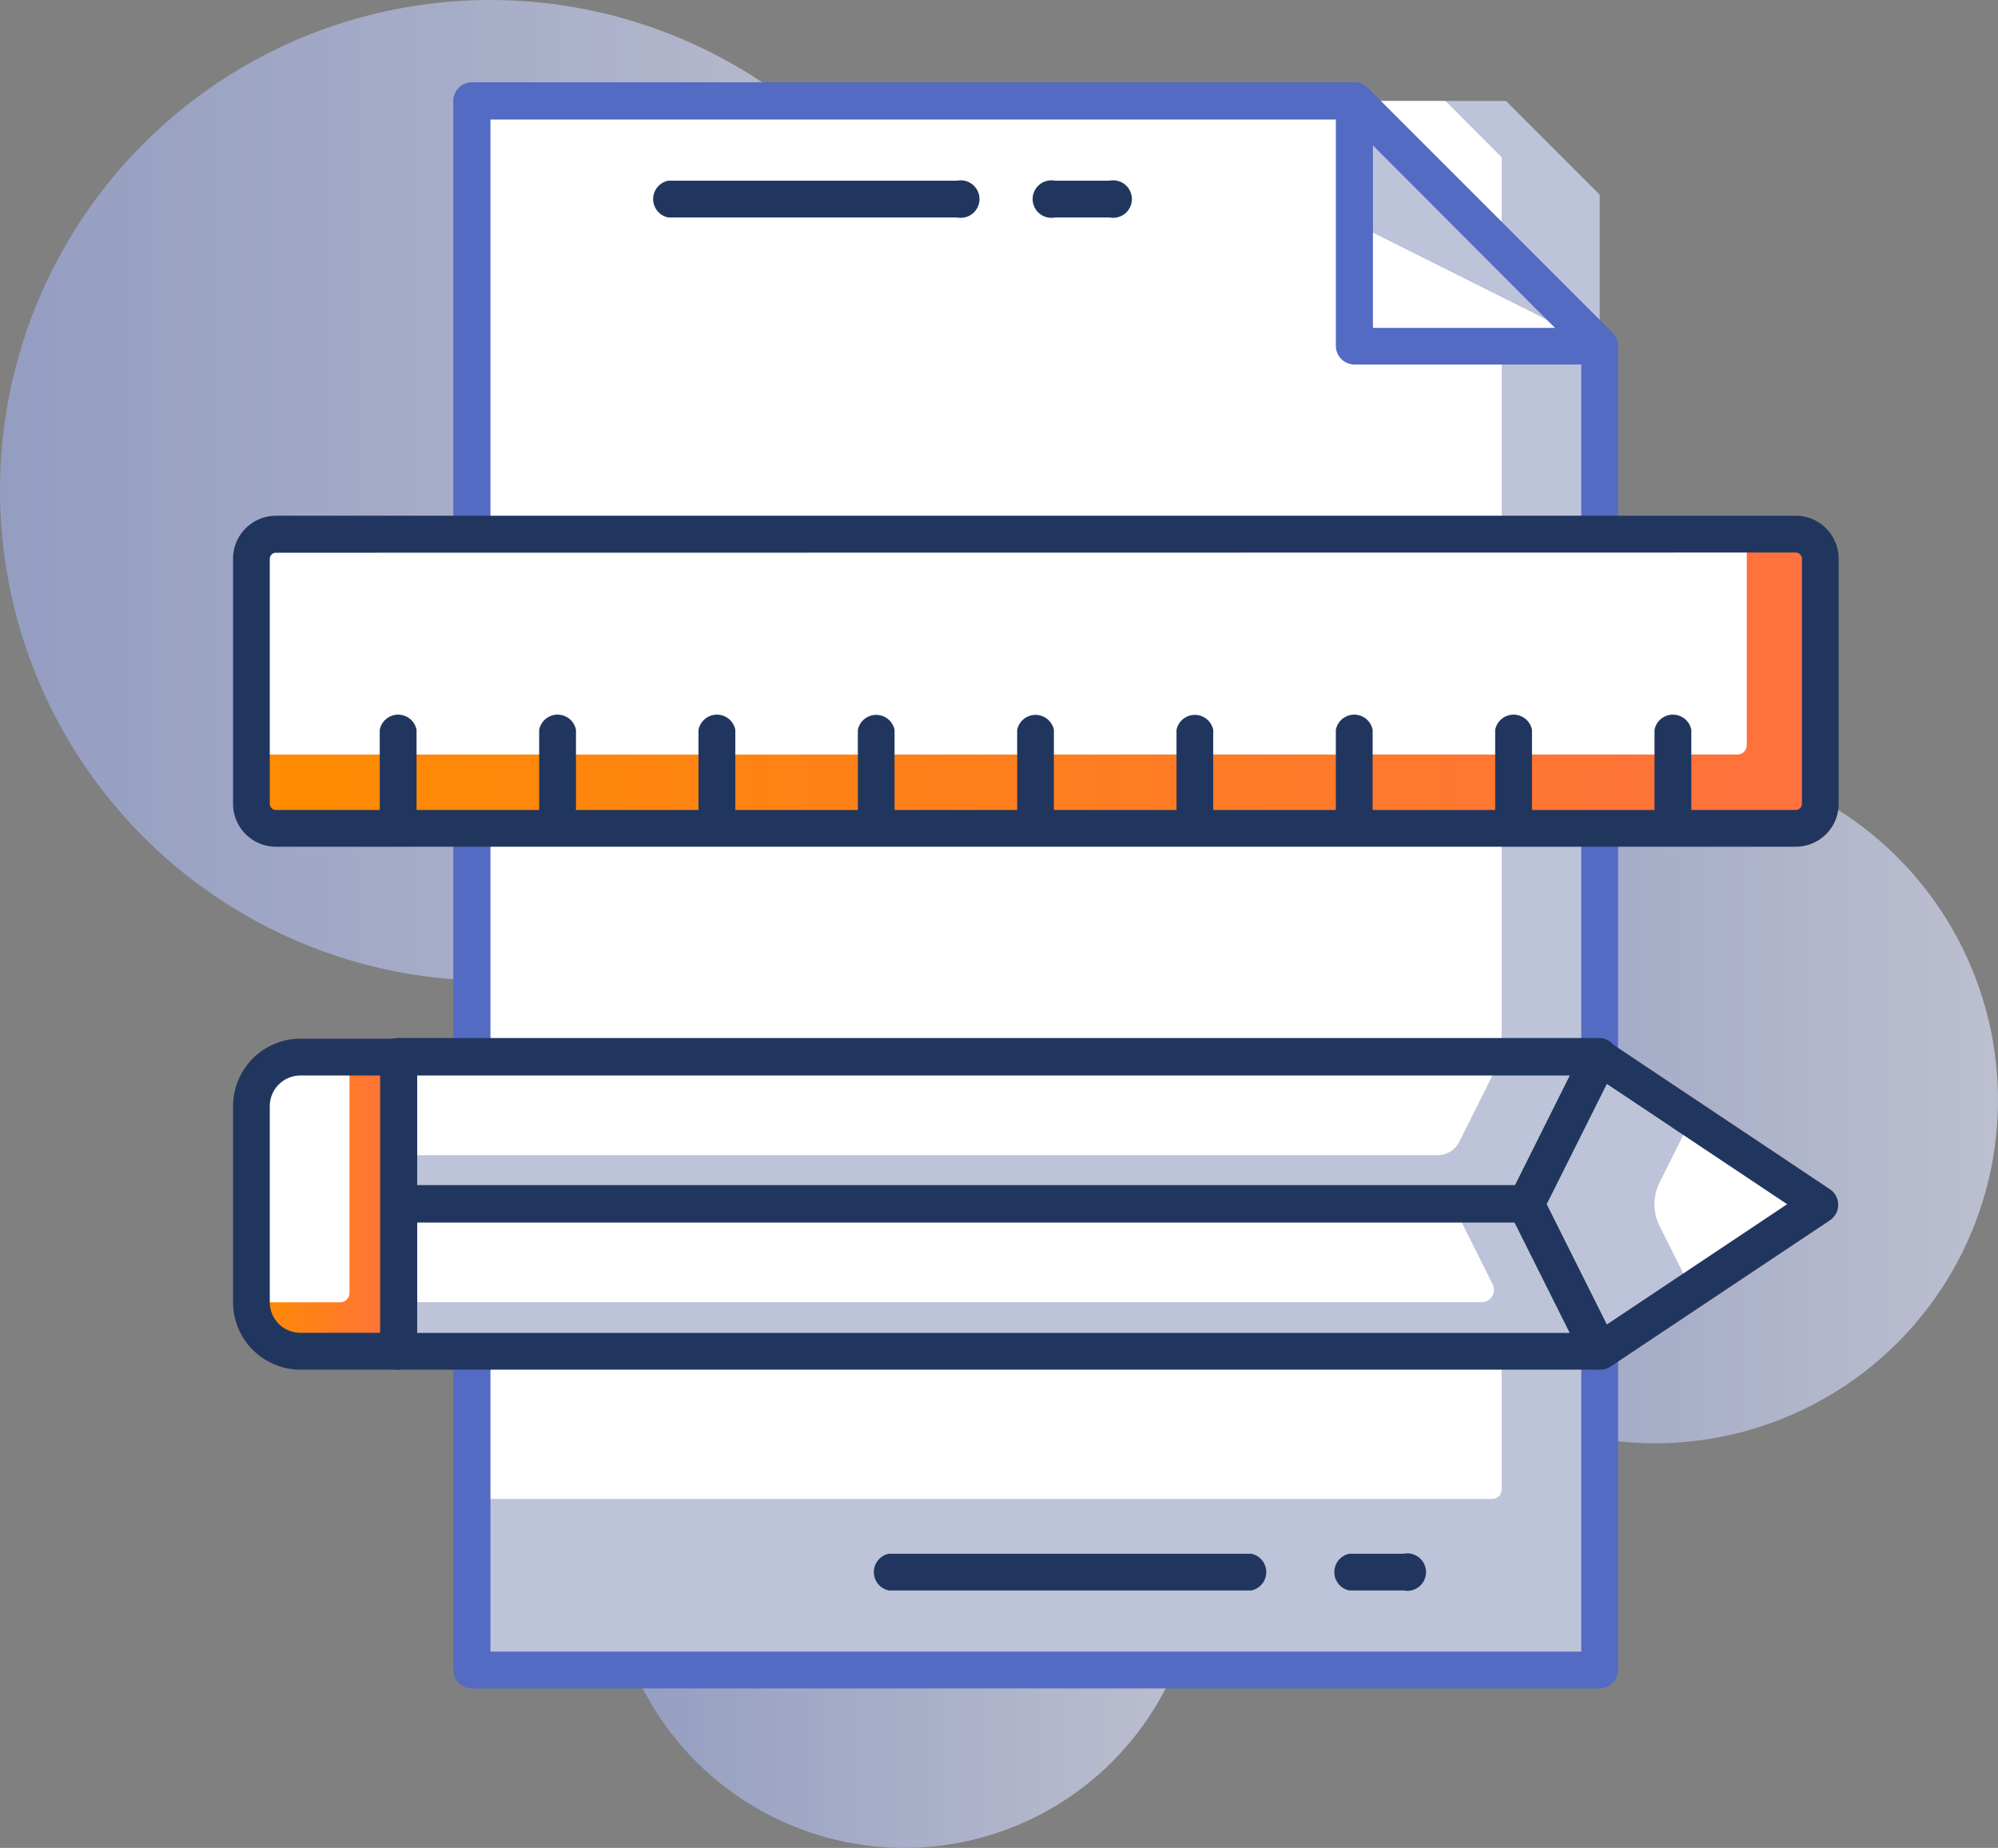
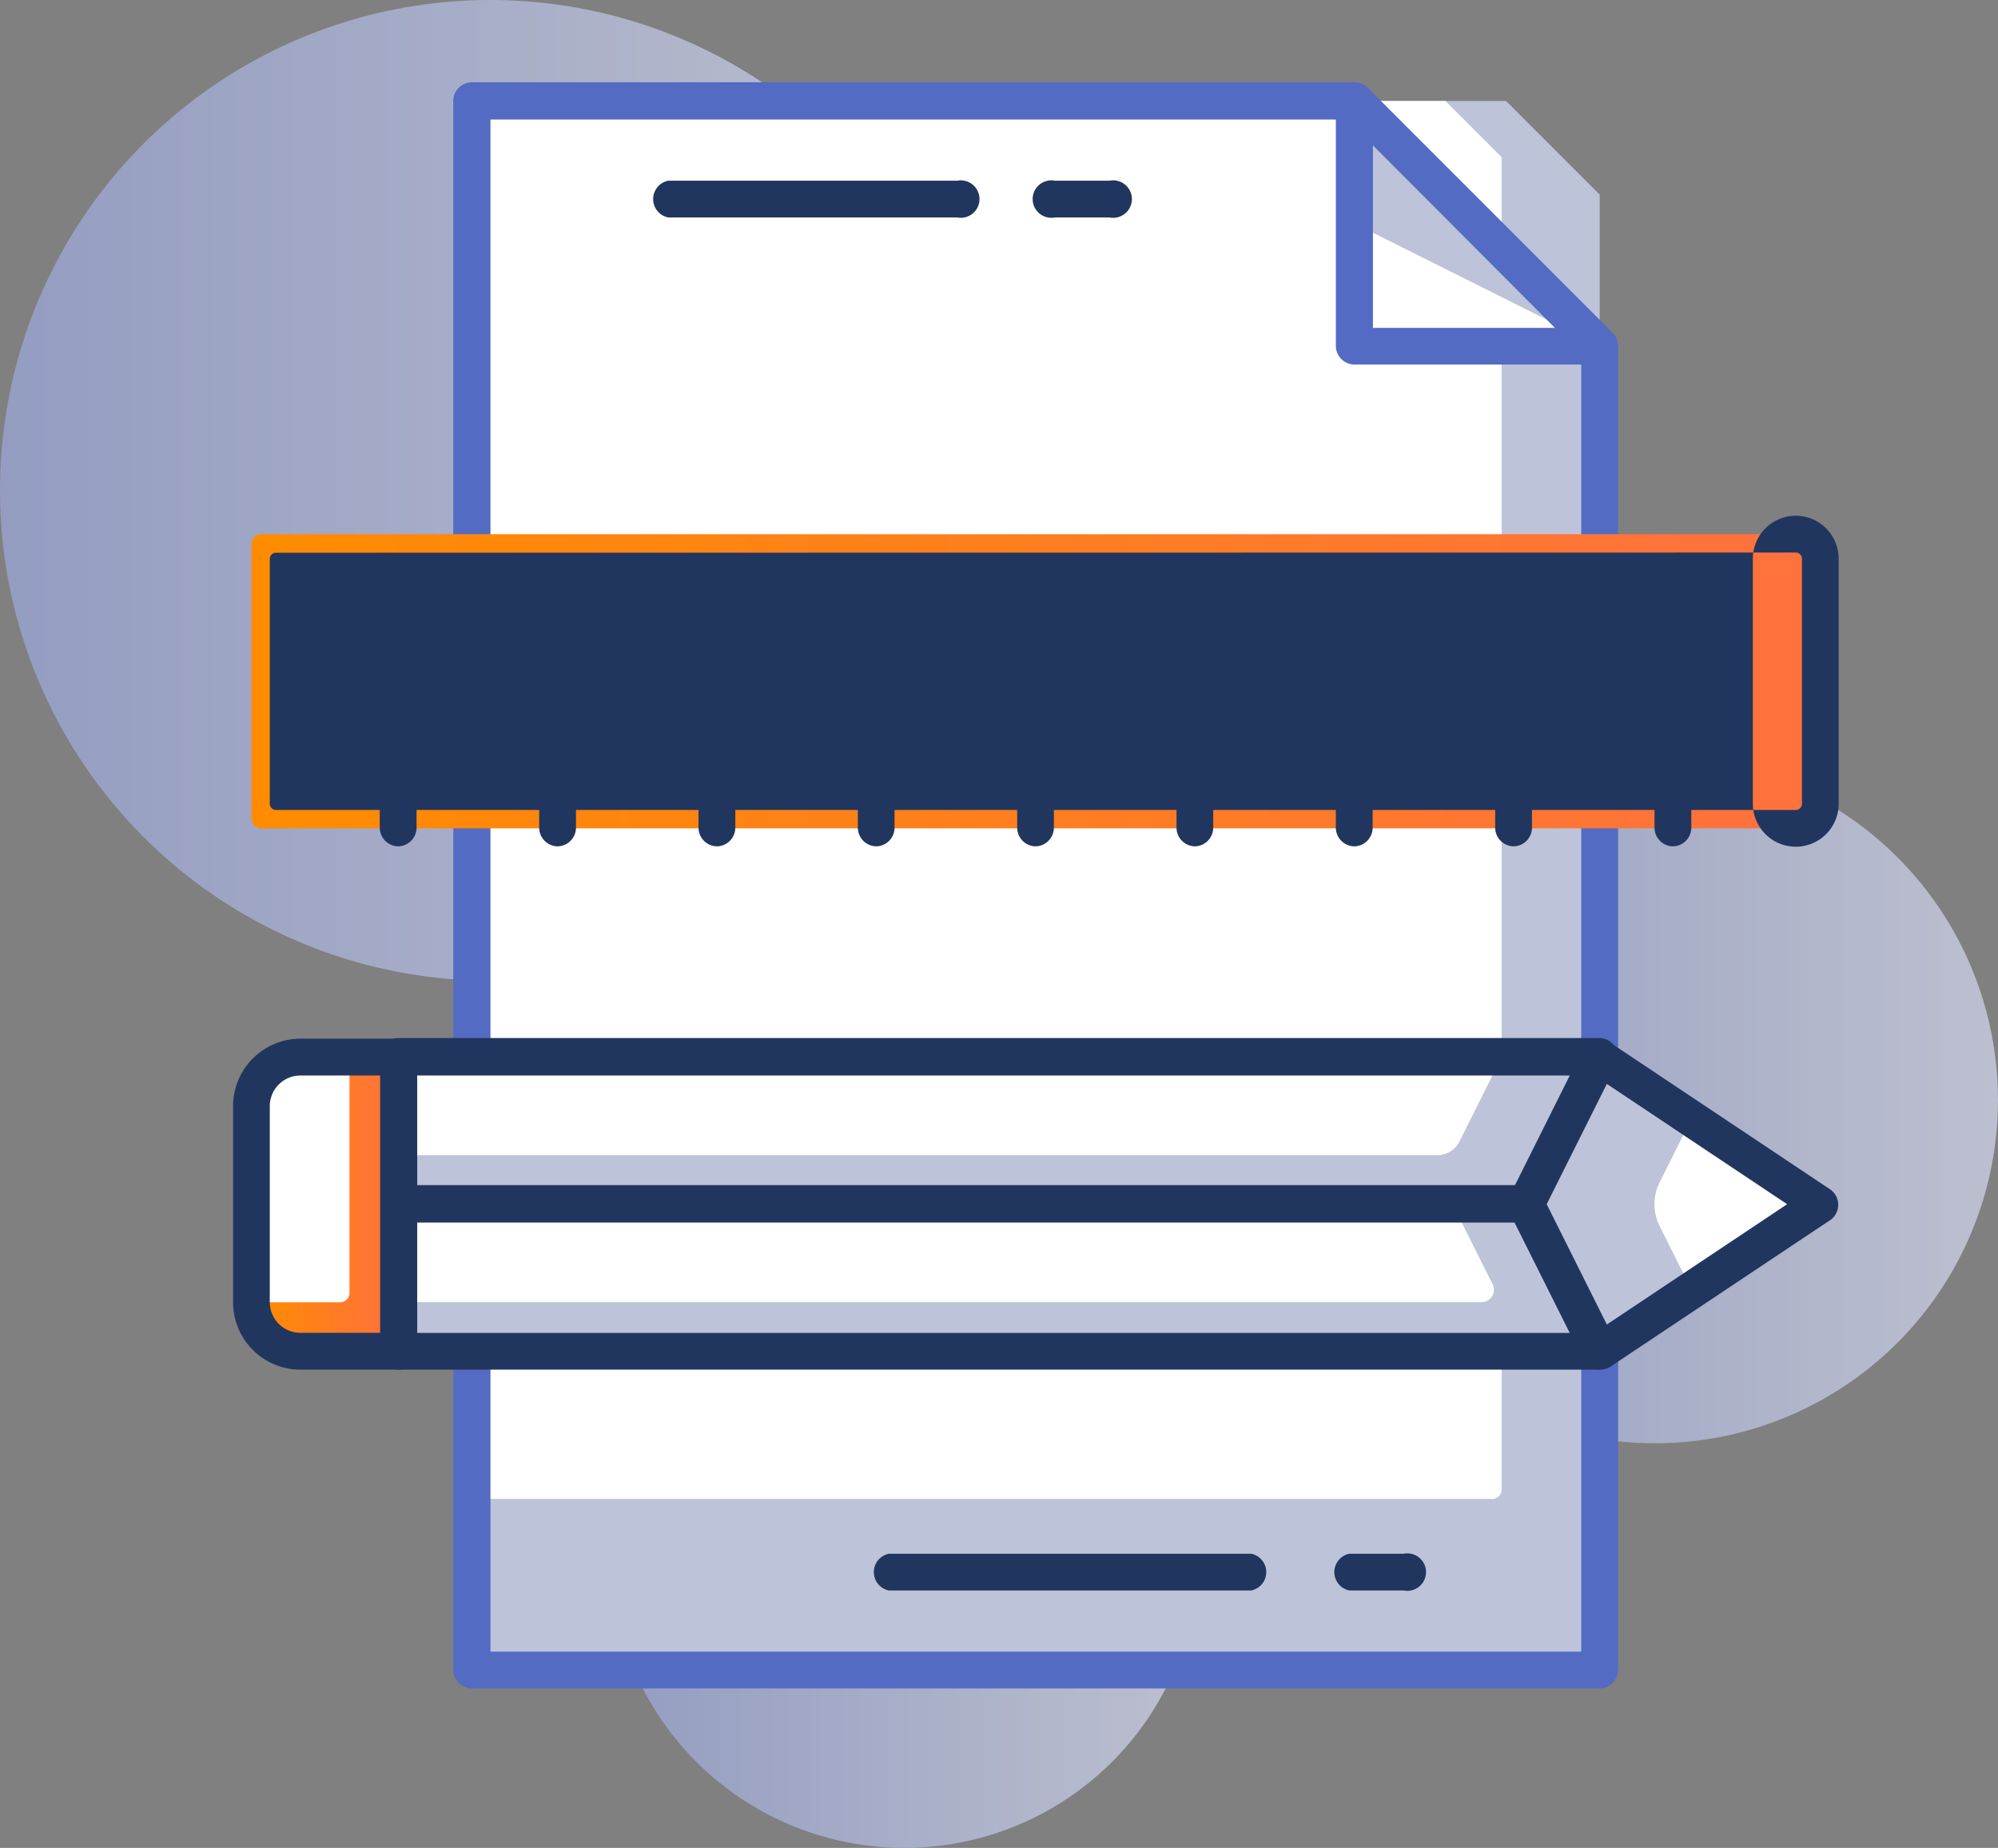
<svg xmlns="http://www.w3.org/2000/svg" xmlns:xlink="http://www.w3.org/1999/xlink" viewBox="0 0 213.3 197.25">
  <rect x="0" y="0" width="213.3" height="197.25" fill="#808080" stroke="none" />
  <defs>
    <style>.cls-1{opacity:0.71;}.cls-2{fill:url(#linear-gradient);}.cls-3{fill:url(#linear-gradient-2);}.cls-4{fill:url(#linear-gradient-3);}.cls-5{fill:#bdc3d8;}.cls-6{fill:#fff;}.cls-7{fill:#546bc3;}.cls-8{fill:url(#linear-gradient-4);}.cls-9{fill:#21365f;}.cls-10{fill:url(#linear-gradient-5);}</style>
    <linearGradient id="linear-gradient" x1="140.03" y1="117.42" x2="213.3" y2="117.42" gradientUnits="userSpaceOnUse">
      <stop offset="0" stop-color="#9ca9dc" />
      <stop offset="0.99" stop-color="#d4d9ef" />
    </linearGradient>
    <linearGradient id="linear-gradient-2" x1="65.12" y1="165.85" x2="127.93" y2="165.85" xlink:href="#linear-gradient" />
    <linearGradient id="linear-gradient-3" x1="0" y1="52.34" x2="104.68" y2="52.34" xlink:href="#linear-gradient" />
    <linearGradient id="linear-gradient-4" x1="26.84" y1="72.72" x2="194.33" y2="72.72" gradientTransform="translate(221.17 145.44) rotate(-180)" gradientUnits="userSpaceOnUse">
      <stop offset="0" stop-color="#ff8c00" />
      <stop offset="1" stop-color="#ff713e" />
    </linearGradient>
    <linearGradient id="linear-gradient-5" x1="26.84" y1="128.54" x2="42.54" y2="128.54" gradientTransform="translate(-93.85 163.23) rotate(-90)" xlink:href="#linear-gradient-4" />
  </defs>
  <title>Asset 9</title>
  <g id="Layer_2" data-name="Layer 2">
    <g id="Layer_1-2" data-name="Layer 1">
      <g class="cls-1">
        <circle class="cls-2" cx="176.66" cy="117.42" r="36.64" />
      </g>
      <g class="cls-1">
        <circle class="cls-3" cx="96.53" cy="165.85" r="31.4" />
      </g>
      <g class="cls-1">
        <circle class="cls-4" cx="52.34" cy="52.34" r="52.34" />
      </g>
      <path class="cls-5" d="M160.78,10.78H50.39V178.26H170.78V20.78Z" />
      <path class="cls-6" d="M154.31,10.78H50.39V160H159.31a1,1,0,0,0,1-1V16.78Z" />
      <path class="cls-7" d="M170.78,180.23H50.39a2,2,0,0,1-2-2V10.78a2,2,0,0,1,2-2h94.22a1.93,1.93,0,0,1,1.38.58l26.17,26.17a2,2,0,0,1,.58,1.39V178.26A2,2,0,0,1,170.78,180.23ZM52.36,176.3H168.81V37.76l-25-25H52.36Z" />
      <polygon class="cls-5" points="144.61 10.78 144.61 36.95 170.78 36.95 144.61 10.78" />
      <polygon class="cls-6" points="144.61 23.86 144.61 36.95 170.78 36.95 144.61 23.86" />
      <path class="cls-7" d="M170.78,38.91H144.61a2,2,0,0,1-2-2V10.78A2,2,0,0,1,146,9.39l26.17,26.17a2,2,0,0,1-1.38,3.35ZM146.57,35H166L146.57,15.52Z" />
      <rect class="cls-8" x="26.84" y="57.02" width="167.49" height="31.4" rx="1" transform="translate(221.17 145.44) rotate(180)" />
-       <path class="cls-6" d="M27.84,57H186.48a0,0,0,0,1,0,0V79.53a1,1,0,0,1-1,1H26.84a0,0,0,0,1,0,0V58A1,1,0,0,1,27.84,57Z" transform="translate(213.32 137.54) rotate(180)" />
-       <path class="cls-9" d="M191.71,90.38H29.46a4.58,4.58,0,0,1-4.58-4.58V59.63a4.59,4.59,0,0,1,4.58-4.58H191.71a4.59,4.59,0,0,1,4.58,4.58V85.8A4.58,4.58,0,0,1,191.71,90.38ZM29.46,59a.66.66,0,0,0-.66.65V85.8a.67.67,0,0,0,.66.66H191.71a.67.67,0,0,0,.66-.66V59.63a.66.66,0,0,0-.66-.65Z" />
+       <path class="cls-9" d="M191.71,90.38a4.58,4.58,0,0,1-4.58-4.58V59.63a4.59,4.59,0,0,1,4.58-4.58H191.71a4.59,4.59,0,0,1,4.58,4.58V85.8A4.58,4.58,0,0,1,191.71,90.38ZM29.46,59a.66.66,0,0,0-.66.65V85.8a.67.67,0,0,0,.66.66H191.71a.67.67,0,0,0,.66-.66V59.63a.66.66,0,0,0-.66-.65Z" />
      <path class="cls-9" d="M76.57,90.34a2,2,0,0,1-2-2V77.91a2,2,0,0,1,3.93,0V88.38A2,2,0,0,1,76.57,90.34Z" />
      <path class="cls-9" d="M59.56,90.34a2,2,0,0,1-2-2V77.91a2,2,0,0,1,3.93,0V88.38A2,2,0,0,1,59.56,90.34Z" />
      <path class="cls-9" d="M42.54,90.34a2,2,0,0,1-2-2V77.91a2,2,0,0,1,3.93,0V88.38A2,2,0,0,1,42.54,90.34Z" />
      <path class="cls-9" d="M93.58,90.34a2,2,0,0,1-2-2V77.91a2,2,0,0,1,3.92,0V88.38A2,2,0,0,1,93.58,90.34Z" />
      <path class="cls-9" d="M110.59,90.34a2,2,0,0,1-2-2V77.91a2,2,0,0,1,3.92,0V88.38A2,2,0,0,1,110.59,90.34Z" />
      <path class="cls-9" d="M127.6,90.34a2,2,0,0,1-2-2V77.91a2,2,0,0,1,3.92,0V88.38A2,2,0,0,1,127.6,90.34Z" />
      <path class="cls-9" d="M144.61,90.34a2,2,0,0,1-2-2V77.91a2,2,0,0,1,3.93,0V88.38A2,2,0,0,1,144.61,90.34Z" />
      <path class="cls-9" d="M161.62,90.34a2,2,0,0,1-2-2V77.91a2,2,0,0,1,3.93,0V88.38A2,2,0,0,1,161.62,90.34Z" />
      <path class="cls-9" d="M178.63,90.34a2,2,0,0,1-2-2V77.91a2,2,0,0,1,3.93,0V88.38A2,2,0,0,1,178.63,90.34Z" />
      <polygon class="cls-5" points="170.78 112.84 42.54 112.84 42.54 128.54 162.92 128.54 170.78 112.84" />
      <path class="cls-6" d="M160.31,112.84H42.54v10.47H153.45a2.63,2.63,0,0,0,2.35-1.45Z" />
      <path class="cls-9" d="M162.93,130.5H42.54a2,2,0,0,1-2-2v-15.7a2,2,0,0,1,2-2H170.78a2,2,0,0,1,1.75,2.84l-7.85,15.71A2,2,0,0,1,162.93,130.5ZM44.51,126.58h117.2l5.89-11.78H44.51Z" />
      <polygon class="cls-5" points="170.78 144.24 162.92 128.54 42.54 128.54 42.54 144.24 170.78 144.24" />
      <path class="cls-6" d="M159.36,137.11l-4.29-8.57H42.54V139H158.19A1.32,1.32,0,0,0,159.36,137.11Z" />
      <path class="cls-9" d="M170.78,146.2H42.54a2,2,0,0,1-2-2v-15.7a2,2,0,0,1,2-2H162.93a2,2,0,0,1,1.75,1.08l7.85,15.7a2,2,0,0,1-1.75,2.84ZM44.51,142.28H167.6l-5.89-11.78H44.51Z" />
      <polygon class="cls-5" points="170.78 112.84 162.92 128.54 170.78 144.24 194.33 128.54 170.78 112.84" />
      <path class="cls-6" d="M180.59,119.38l-3.41,6.82a5.21,5.21,0,0,0,0,4.68l3.41,6.82,13.74-9.16Z" />
      <path class="cls-9" d="M170.78,146.2a2.22,2.22,0,0,1-.51-.06,2,2,0,0,1-1.25-1l-7.85-15.7a2,2,0,0,1,0-1.76L169,112a2,2,0,0,1,1.25-1,2,2,0,0,1,1.6.26l23.55,15.71a2,2,0,0,1,0,3.26l-23.55,15.7A2,2,0,0,1,170.78,146.2Zm-5.66-17.66,6.42,12.84,19.25-12.84L171.54,115.7Z" />
      <path class="cls-10" d="M19,120.69h31.4a0,0,0,0,1,0,0v13.7a2,2,0,0,1-2,2H21a2,2,0,0,1-2-2v-13.7A0,0,0,0,1,19,120.69Z" transform="translate(163.23 93.85) rotate(90)" />
      <path class="cls-6" d="M19,120.69H44.16a1,1,0,0,1,1,1v9.47a0,0,0,0,1,0,0H21a2,2,0,0,1-2-2v-8.47A0,0,0,0,1,19,120.69Z" transform="translate(158 93.85) rotate(90)" />
      <path class="cls-9" d="M42.54,146.2H32.08a7.2,7.2,0,0,1-7.2-7.19V118.07a7.21,7.21,0,0,1,7.2-7.2H42.54a2,2,0,0,1,2,2v31.4A2,2,0,0,1,42.54,146.2ZM32.08,114.8a3.28,3.28,0,0,0-3.28,3.27V139a3.28,3.28,0,0,0,3.28,3.27h8.5V114.8Z" />
      <path class="cls-9" d="M102.17,23.21H71.33a2,2,0,0,1,0-3.92h30.84a2,2,0,1,1,0,3.92Z" />
      <path class="cls-9" d="M118.44,23.21h-5.8a2,2,0,1,1,0-3.92h5.8a2,2,0,1,1,0,3.92Z" />
      <path class="cls-9" d="M133.58,169.77H94.89a2,2,0,0,1,0-3.92h38.69a2,2,0,0,1,0,3.92Z" />
      <path class="cls-9" d="M149.84,169.77h-5.79a2,2,0,0,1,0-3.92h5.79a2,2,0,1,1,0,3.92Z" />
    </g>
  </g>
</svg>